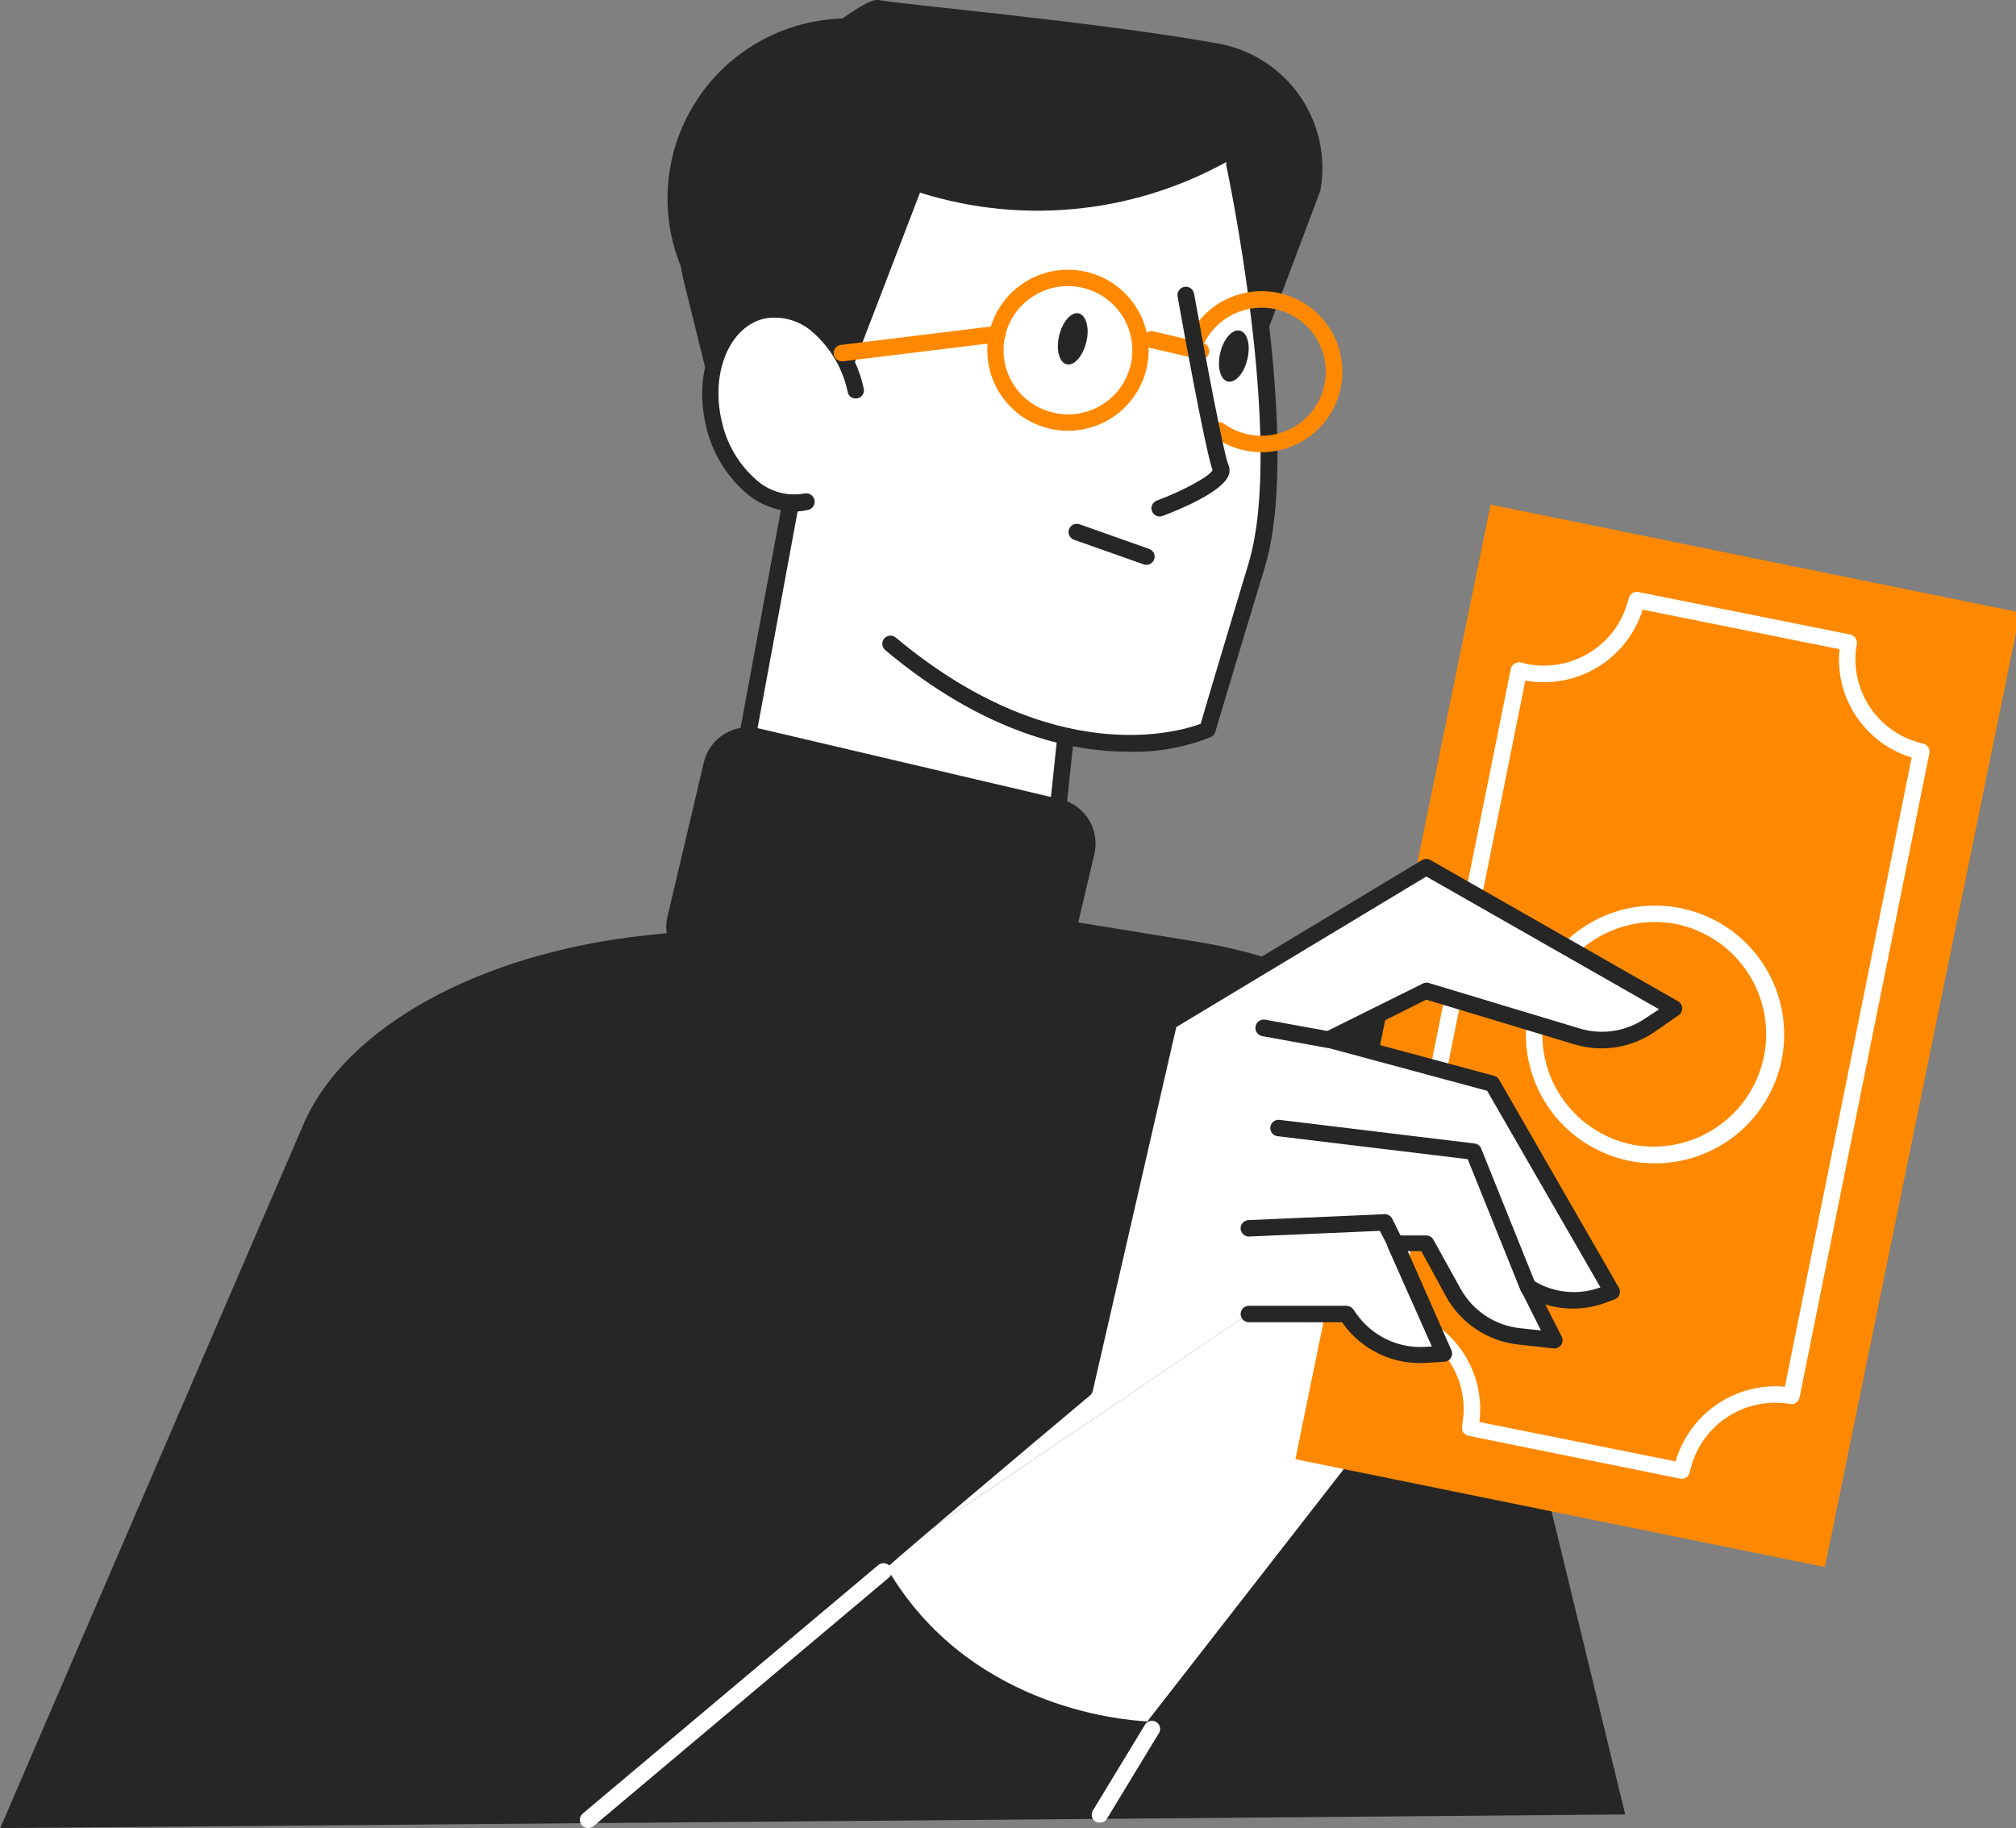
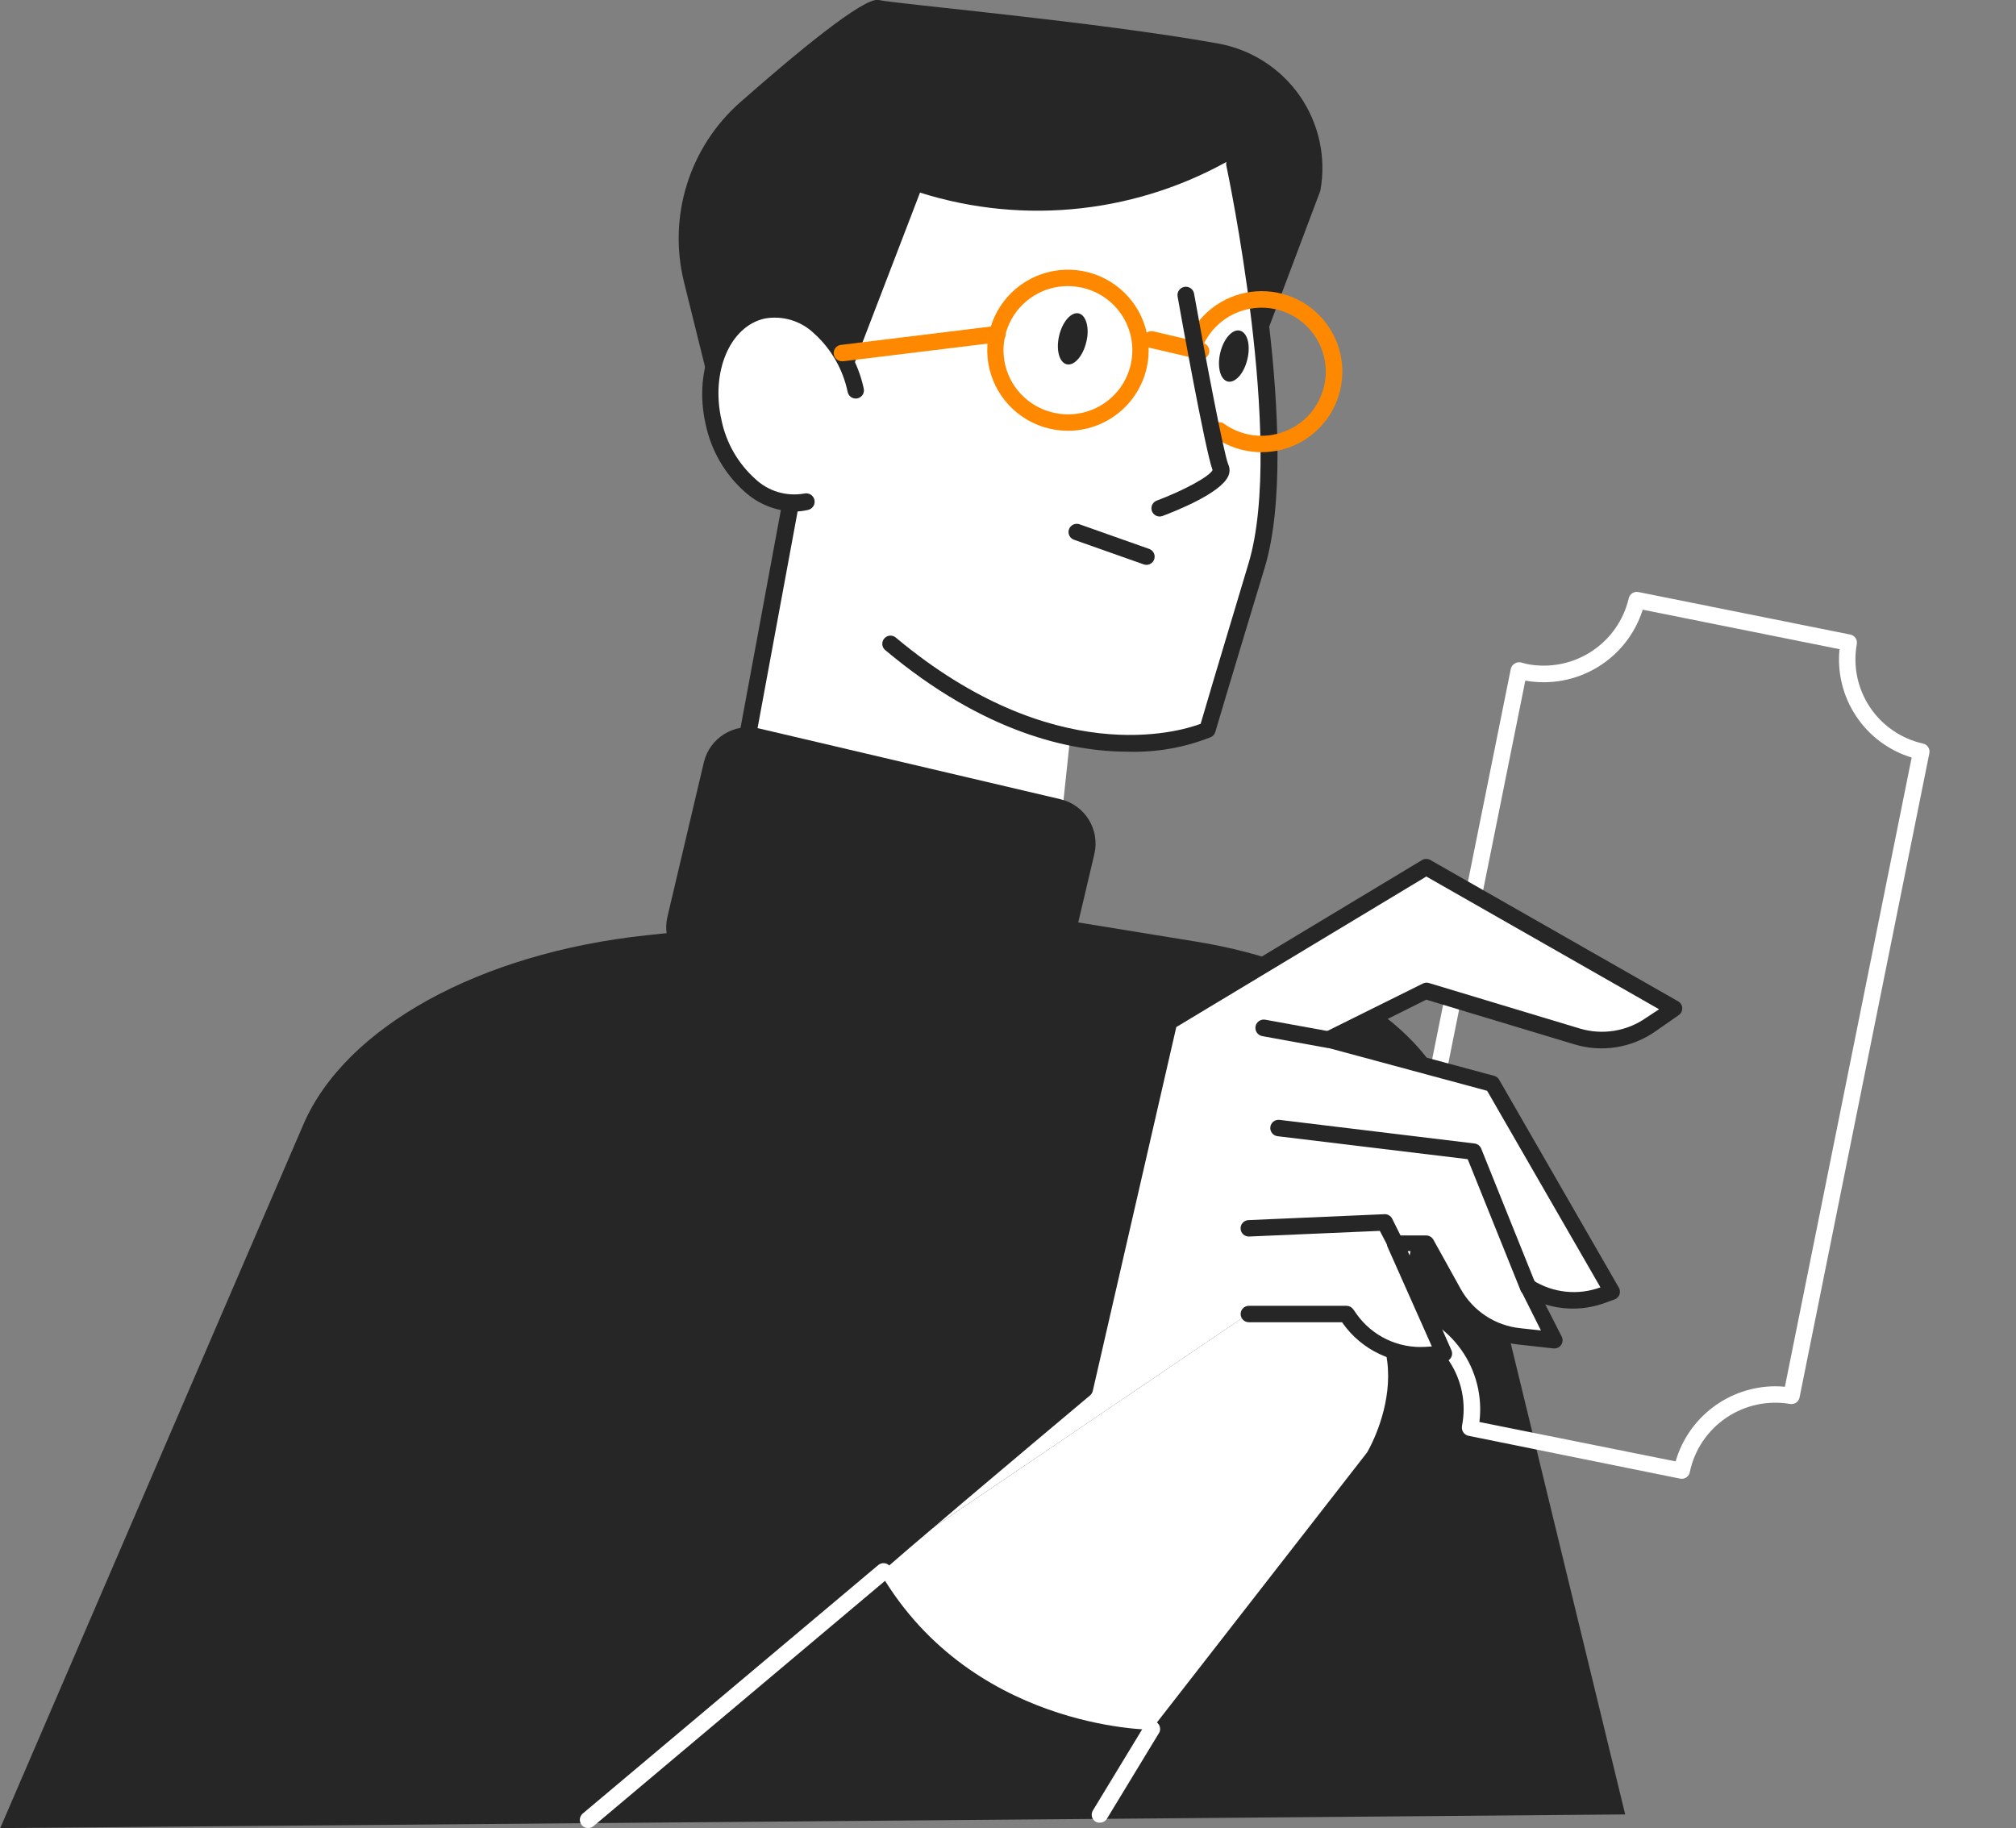
<svg xmlns="http://www.w3.org/2000/svg" width="161" height="146" viewBox="0 0 161 146" fill="none">
  <rect x="0" y="0" width="161" height="146" fill="#808080" stroke="none" />
  <g clip-path="url(#clip0_1902_239)">
    <path d="M129.79 144.912L116.234 89.111C114.618 82.442 106.484 76.98 95.53 75.203L76.285 72.075L51.619 74.698C38.294 76.121 27.597 82.029 24.239 89.78L0.02 146L129.79 144.912Z" fill="#262626" />
    <path d="M69.99 125.076C77.218 138.145 91.943 138.145 91.943 138.145L109.177 116.001C109.177 116.001 115.091 106.166 104.736 101.517L69.99 125.076Z" fill="white" />
-     <path d="M91.943 138.807C92.043 138.807 92.142 138.783 92.232 138.739C92.322 138.695 92.401 138.631 92.462 138.551L109.697 116.408L109.736 116.342C109.854 116.152 112.522 111.628 111.096 107.09C110.262 104.467 108.212 102.363 105.005 100.92C104.926 100.878 104.839 100.853 104.749 100.846C104.66 100.84 104.57 100.851 104.485 100.88C104.4 100.909 104.322 100.955 104.256 101.016C104.19 101.076 104.137 101.149 104.1 101.231C104.063 101.312 104.043 101.401 104.042 101.49C104.04 101.58 104.057 101.669 104.092 101.751C104.126 101.834 104.177 101.909 104.241 101.971C104.306 102.033 104.382 102.082 104.466 102.113C107.311 103.425 109.118 105.195 109.834 107.471C111.037 111.267 108.849 115.247 108.632 115.641L91.627 137.482C89.485 137.377 76.929 136.289 70.568 124.755C70.481 124.602 70.337 124.49 70.167 124.443C69.997 124.396 69.815 124.419 69.662 124.506C69.508 124.593 69.396 124.737 69.349 124.907C69.302 125.076 69.325 125.258 69.412 125.411C76.732 138.65 91.792 138.807 91.943 138.807Z" fill="#262626" />
-     <path d="M145.737 125.153L103.451 116.541L119.042 40.304L161.328 48.916L145.737 125.153Z" fill="#FE8900" />
    <path d="M134.31 118.106C134.461 118.105 134.608 118.052 134.724 117.955C134.848 117.853 134.93 117.708 134.954 117.549C135.327 115.789 136.368 114.242 137.859 113.232C139.349 112.221 141.174 111.825 142.95 112.126C143.119 112.157 143.294 112.121 143.436 112.025C143.578 111.93 143.678 111.782 143.713 111.615L154.081 60.155C154.114 59.987 154.081 59.813 153.988 59.67C153.894 59.526 153.749 59.425 153.582 59.388C151.842 59.001 150.319 57.958 149.332 56.477C148.345 54.996 147.97 53.191 148.286 51.44C148.317 51.271 148.28 51.096 148.182 50.954C148.085 50.812 147.936 50.713 147.767 50.68L130.841 47.283C130.672 47.25 130.497 47.284 130.353 47.379C130.209 47.473 130.108 47.62 130.072 47.788C129.662 49.541 128.586 51.067 127.072 52.045C125.557 53.024 123.722 53.378 121.951 53.034L121.524 52.922C121.433 52.893 121.338 52.884 121.244 52.895C121.15 52.907 121.059 52.938 120.978 52.988C120.898 53.032 120.827 53.093 120.772 53.167C120.716 53.24 120.677 53.324 120.656 53.414L110.281 104.913C110.263 105.001 110.264 105.092 110.283 105.18C110.302 105.268 110.338 105.351 110.391 105.425C110.443 105.498 110.51 105.559 110.587 105.606C110.664 105.652 110.75 105.682 110.84 105.694H110.919C111.057 105.694 111.188 105.726 111.326 105.753C113.128 106.115 114.711 107.176 115.729 108.703C116.747 110.23 117.115 112.098 116.753 113.897C116.753 113.897 116.753 113.897 116.753 113.949C116.735 114.103 116.772 114.259 116.859 114.388C116.954 114.533 117.103 114.635 117.272 114.67L134.179 118.093L134.31 118.106ZM141.761 110.716C139.965 110.726 138.221 111.315 136.789 112.397C135.357 113.478 134.314 114.994 133.817 116.716L118.146 113.569C118.401 111.532 117.883 109.474 116.694 107.799C115.505 106.124 113.73 104.955 111.72 104.52L121.813 54.358C123.799 54.714 125.847 54.335 127.573 53.292C129.299 52.249 130.584 50.614 131.189 48.693L146.906 51.847C146.715 53.732 147.185 55.625 148.235 57.203C149.286 58.782 150.853 59.947 152.668 60.502L142.543 110.756C142.28 110.729 142.017 110.716 141.761 110.716Z" fill="white" />
-     <path d="M132.168 92.914C134.122 92.914 136.035 92.361 137.686 91.319C139.336 90.276 140.657 88.788 141.493 87.026C142.329 85.264 142.647 83.302 142.409 81.367C142.172 79.432 141.388 77.604 140.151 76.096C138.913 74.588 137.271 73.462 135.417 72.848C133.563 72.234 131.573 72.159 129.677 72.63C127.782 73.101 126.059 74.099 124.71 75.509C123.361 76.919 122.44 78.682 122.056 80.593C121.519 83.266 122.067 86.043 123.578 88.314C125.089 90.586 127.441 92.167 130.118 92.711C130.793 92.847 131.48 92.915 132.168 92.914ZM132.168 73.636C132.764 73.637 133.358 73.696 133.942 73.813C136.255 74.31 138.279 75.696 139.576 77.671C140.873 79.646 141.339 82.051 140.873 84.366C140.406 86.68 139.045 88.719 137.084 90.04C135.123 91.362 132.72 91.859 130.394 91.425C128.206 90.985 126.259 89.749 124.933 87.958C123.606 86.166 122.994 83.946 123.215 81.73C123.436 79.513 124.475 77.457 126.129 75.962C127.783 74.466 129.936 73.637 132.168 73.636Z" fill="white" />
    <path d="M99.736 104.913H107.522L107.785 105.287C108.461 106.251 109.375 107.024 110.439 107.533C111.502 108.042 112.679 108.269 113.856 108.192L115.314 108.094L111.418 99.261H113.895L116.077 103.195C116.606 104.158 117.361 104.978 118.276 105.588C119.191 106.197 120.24 106.578 121.333 106.697L124.172 107.012L122.049 102.776C122.931 103.326 123.926 103.667 124.96 103.775C125.994 103.883 127.039 103.755 128.015 103.399L128.771 103.123L119.204 86.553L106.109 83.019L113.895 79.131L125.959 82.77C126.946 83.068 127.987 83.139 129.005 82.979C130.023 82.819 130.992 82.431 131.84 81.846L133.725 80.534L113.895 69.243L93.362 81.609L86.634 110.939C86.634 110.939 71.055 124.014 69.99 125.076L99.736 104.913Z" fill="white" />
    <path d="M69.99 125.732C70.077 125.732 70.163 125.714 70.243 125.68C70.323 125.647 70.396 125.597 70.457 125.535C71.278 124.716 81.673 115.955 87.054 111.444C87.164 111.351 87.24 111.224 87.271 111.084L93.94 82.029L113.908 70.003L132.497 80.606L131.432 81.308C130.675 81.833 129.81 82.181 128.9 82.326C127.99 82.471 127.059 82.41 126.176 82.147L114.112 78.508C113.95 78.46 113.776 78.477 113.626 78.554L105.807 82.436C105.687 82.495 105.588 82.59 105.523 82.707C105.458 82.824 105.431 82.958 105.445 83.091C105.46 83.223 105.514 83.348 105.601 83.449C105.687 83.549 105.803 83.621 105.932 83.655L118.764 87.117L127.812 102.815C126.929 103.14 125.984 103.258 125.049 103.16C124.113 103.062 123.213 102.751 122.417 102.251C122.295 102.174 122.151 102.14 122.007 102.153C121.864 102.166 121.728 102.226 121.622 102.323C121.517 102.419 121.447 102.547 121.421 102.686C121.395 102.826 121.415 102.97 121.478 103.097L123.061 106.258L121.425 106.08C120.436 105.979 119.486 105.642 118.656 105.096C117.825 104.55 117.139 103.813 116.655 102.946L114.473 99.012C114.417 98.909 114.333 98.822 114.231 98.762C114.129 98.702 114.013 98.671 113.895 98.671H111.418C111.309 98.67 111.201 98.697 111.105 98.749C111.008 98.8 110.926 98.875 110.866 98.966C110.806 99.057 110.77 99.162 110.761 99.271C110.751 99.38 110.77 99.489 110.814 99.589L114.349 107.536L113.823 107.569C112.76 107.634 111.699 107.427 110.739 106.968C109.779 106.509 108.952 105.813 108.336 104.946L108.074 104.572C108.013 104.485 107.933 104.414 107.839 104.365C107.745 104.316 107.641 104.291 107.535 104.29H99.736C99.561 104.29 99.394 104.359 99.271 104.482C99.148 104.605 99.078 104.772 99.078 104.946C99.078 105.12 99.148 105.287 99.271 105.41C99.394 105.533 99.561 105.602 99.736 105.602H107.18L107.246 105.7C107.993 106.748 108.998 107.588 110.163 108.139C111.328 108.69 112.615 108.934 113.902 108.848L115.354 108.756C115.459 108.749 115.562 108.717 115.652 108.662C115.742 108.607 115.818 108.531 115.873 108.441C115.927 108.351 115.96 108.249 115.966 108.144C115.973 108.039 115.955 107.934 115.912 107.838L112.423 99.923H113.507L115.479 103.543C116.06 104.595 116.885 105.492 117.885 106.159C118.886 106.827 120.032 107.245 121.228 107.379L124.066 107.694C124.184 107.706 124.303 107.686 124.411 107.637C124.519 107.587 124.611 107.509 124.678 107.412C124.742 107.316 124.781 107.205 124.789 107.09C124.797 106.975 124.774 106.86 124.724 106.756L123.409 104.179C124.972 104.662 126.651 104.619 128.186 104.054L128.942 103.779C129.031 103.746 129.111 103.695 129.178 103.628C129.245 103.561 129.297 103.481 129.33 103.392C129.363 103.302 129.375 103.207 129.368 103.112C129.36 103.016 129.331 102.924 129.284 102.841L119.723 86.232C119.638 86.082 119.496 85.971 119.329 85.924L107.89 82.842L113.902 79.839L125.729 83.406C126.81 83.735 127.952 83.814 129.069 83.638C130.186 83.462 131.247 83.035 132.175 82.39L134.06 81.078C134.148 81.018 134.221 80.937 134.27 80.843C134.32 80.749 134.346 80.644 134.346 80.537C134.346 80.431 134.32 80.326 134.27 80.232C134.221 80.137 134.148 80.057 134.06 79.996L114.23 68.685C114.13 68.628 114.017 68.598 113.902 68.598C113.786 68.598 113.673 68.628 113.573 68.685L93.033 81.052C92.958 81.097 92.892 81.157 92.84 81.228C92.788 81.299 92.751 81.38 92.731 81.465L86.055 110.579C84.275 112.074 70.562 123.588 69.537 124.611C69.444 124.703 69.381 124.82 69.355 124.947C69.33 125.075 69.343 125.208 69.393 125.328C69.443 125.448 69.528 125.551 69.636 125.623C69.745 125.695 69.873 125.733 70.003 125.732H69.99Z" fill="#262626" />
    <path d="M106.109 83.681C106.265 83.684 106.416 83.631 106.536 83.533C106.657 83.434 106.738 83.297 106.766 83.144C106.781 83.059 106.779 82.972 106.761 82.888C106.742 82.804 106.707 82.724 106.658 82.653C106.608 82.583 106.546 82.523 106.473 82.476C106.4 82.43 106.319 82.398 106.234 82.383L101.043 81.439C100.869 81.408 100.689 81.447 100.544 81.548C100.398 81.648 100.299 81.803 100.268 81.977C100.236 82.151 100.275 82.33 100.377 82.475C100.478 82.62 100.632 82.719 100.807 82.75L106.004 83.695L106.109 83.681Z" fill="#262626" />
    <path d="M122.043 103.471C122.15 103.47 122.256 103.443 122.351 103.392C122.446 103.341 122.526 103.268 122.586 103.179C122.646 103.089 122.683 102.987 122.693 102.88C122.704 102.773 122.688 102.665 122.647 102.566L118.291 91.734C118.247 91.624 118.174 91.529 118.081 91.457C117.987 91.386 117.876 91.341 117.759 91.327L102.18 89.439C102.094 89.429 102.007 89.436 101.924 89.459C101.841 89.483 101.763 89.522 101.695 89.576C101.627 89.63 101.571 89.696 101.529 89.772C101.487 89.847 101.46 89.93 101.45 90.016C101.43 90.188 101.479 90.361 101.586 90.497C101.693 90.634 101.85 90.722 102.022 90.743L117.213 92.579L121.438 103.071C121.489 103.189 121.573 103.29 121.68 103.362C121.788 103.433 121.914 103.471 122.043 103.471Z" fill="#262626" />
    <path d="M111.418 99.936C111.521 99.934 111.622 99.91 111.714 99.864C111.869 99.786 111.986 99.649 112.04 99.485C112.094 99.32 112.081 99.141 112.003 98.986L111.182 97.333C111.125 97.22 111.036 97.126 110.926 97.062C110.817 96.998 110.691 96.967 110.564 96.973L99.703 97.445C99.528 97.453 99.364 97.529 99.247 97.658C99.129 97.786 99.067 97.956 99.075 98.13C99.083 98.304 99.16 98.468 99.288 98.585C99.417 98.703 99.588 98.764 99.762 98.756L110.196 98.304L110.853 99.569C110.905 99.676 110.985 99.766 111.085 99.831C111.184 99.895 111.299 99.932 111.418 99.936Z" fill="#262626" />
    <path d="M87.836 145.567C87.95 145.568 88.061 145.539 88.16 145.484C88.259 145.429 88.342 145.349 88.401 145.253L92.508 138.492C92.566 138.419 92.608 138.333 92.63 138.242C92.652 138.151 92.655 138.056 92.637 137.964C92.62 137.872 92.583 137.785 92.529 137.708C92.474 137.632 92.404 137.568 92.323 137.52C92.242 137.473 92.152 137.444 92.058 137.434C91.965 137.424 91.871 137.435 91.782 137.465C91.693 137.495 91.611 137.544 91.543 137.608C91.474 137.672 91.42 137.75 91.384 137.836L87.278 144.597C87.188 144.746 87.162 144.924 87.203 145.092C87.245 145.26 87.352 145.405 87.501 145.495C87.604 145.548 87.72 145.573 87.836 145.567Z" fill="white" />
    <path d="M46.98 146C47.134 145.998 47.283 145.943 47.4 145.843L70.982 126.001C71.049 125.945 71.103 125.877 71.143 125.801C71.182 125.724 71.207 125.641 71.214 125.555C71.221 125.469 71.212 125.383 71.185 125.301C71.159 125.218 71.117 125.142 71.061 125.076C71.006 125.01 70.938 124.956 70.861 124.916C70.784 124.877 70.7 124.853 70.614 124.845C70.528 124.838 70.442 124.848 70.359 124.874C70.277 124.9 70.201 124.942 70.135 124.998L46.54 144.839C46.474 144.895 46.419 144.963 46.38 145.039C46.34 145.116 46.316 145.2 46.308 145.285C46.301 145.371 46.311 145.458 46.337 145.54C46.363 145.622 46.405 145.698 46.461 145.764C46.524 145.84 46.603 145.9 46.693 145.941C46.783 145.982 46.881 146.002 46.98 146Z" fill="white" />
    <path d="M60.811 24.445C64.556 23.52 66.521 25.101 67.52 26.602C67.658 26.812 67.783 27.028 67.901 27.258C68.197 19.698 70.529 14.439 74.826 11.606C78.572 9.141 83.894 8.557 90.228 9.908C93.15 10.537 95.995 11.475 98.717 12.708C98.773 12.734 98.822 12.772 98.86 12.82C98.899 12.867 98.927 12.923 98.941 12.983C99.131 13.895 103.684 35.277 100.695 45.264C97.705 55.25 96.752 58.378 96.752 58.378C96.737 58.432 96.709 58.483 96.671 58.526C96.634 58.569 96.588 58.603 96.536 58.627C96.463 58.627 92.12 60.594 85.431 59.211L84.485 68.108C84.479 68.168 84.459 68.226 84.427 68.277C84.395 68.328 84.352 68.371 84.301 68.403C84.17 68.489 82.185 69.676 76.673 68.403C72.789 67.492 67.152 65.348 59.182 60.725C59.11 60.683 59.054 60.621 59.02 60.545C58.986 60.47 58.976 60.386 58.991 60.306L62.651 40.549C59.917 40.136 57.394 37.48 56.553 33.854C55.574 29.409 57.427 25.278 60.811 24.445Z" fill="white" />
-     <path d="M71.035 1.856C74.292 2.617 77.18 4.489 79.202 7.147C69.386 7.547 60.555 14.642 58.124 24.963C58.012 25.422 57.927 25.874 57.848 26.327C55.535 24.157 54.005 21.287 53.494 18.161C52.984 15.034 53.522 11.828 55.026 9.038C56.529 6.248 58.913 4.032 61.808 2.734C64.703 1.435 67.946 1.126 71.035 1.856Z" fill="#262626" />
    <path d="M65.726 35.559L57.25 33.113L54.622 22.517C53.987 19.948 54.068 17.254 54.857 14.728C55.646 12.201 57.112 9.938 59.096 8.183C63.617 4.203 69.011 -0.262 70.168 1.03684e-05C71.482 0.308 87.494 1.718 97.278 3.475C98.589 3.711 99.84 4.202 100.96 4.92C102.08 5.639 103.047 6.571 103.806 7.663C104.564 8.755 105.1 9.986 105.381 11.285C105.662 12.583 105.684 13.925 105.445 15.232L101.28 26.3L98.651 12.531C94.89 14.742 90.704 16.139 86.366 16.63C82.028 17.122 77.635 16.697 73.473 15.383L65.726 35.559Z" fill="#262626" />
    <path d="M85.293 34.405C86.745 34.403 88.153 33.912 89.29 33.013C90.427 32.113 91.228 30.857 91.562 29.448C91.854 28.209 91.772 26.912 91.326 25.72C90.879 24.528 90.088 23.495 89.054 22.752C88.019 22.008 86.786 21.588 85.512 21.544C84.237 21.499 82.979 21.833 81.894 22.503C80.81 23.173 79.95 24.149 79.421 25.307C78.893 26.465 78.721 27.753 78.926 29.009C79.132 30.265 79.706 31.432 80.576 32.362C81.446 33.292 82.573 33.944 83.815 34.234C84.3 34.346 84.796 34.403 85.293 34.405ZM85.293 22.851C85.692 22.852 86.088 22.898 86.476 22.989C87.8 23.301 88.946 24.124 89.662 25.279C90.378 26.434 90.605 27.825 90.293 29.146C90.14 29.801 89.858 30.419 89.465 30.965C89.071 31.511 88.573 31.974 88 32.328C87.427 32.682 86.79 32.92 86.125 33.027C85.46 33.135 84.779 33.111 84.124 32.956C83.13 32.73 82.227 32.213 81.529 31.471C80.832 30.73 80.371 29.798 80.207 28.795C80.043 27.791 80.182 26.761 80.607 25.837C81.032 24.913 81.723 24.136 82.593 23.605C83.4 23.108 84.331 22.847 85.28 22.851H85.293Z" fill="#FE8900" />
    <path d="M91.555 45.113C91.71 45.113 91.859 45.058 91.977 44.959C92.095 44.86 92.175 44.722 92.201 44.57C92.228 44.418 92.2 44.262 92.123 44.129C92.046 43.995 91.924 43.893 91.778 43.841L86.213 41.873C86.049 41.815 85.869 41.823 85.711 41.897C85.553 41.97 85.431 42.103 85.372 42.267C85.313 42.43 85.321 42.611 85.395 42.768C85.469 42.925 85.603 43.047 85.766 43.106L91.332 45.073C91.403 45.099 91.479 45.112 91.555 45.113Z" fill="#262626" />
    <path d="M64.412 40.09C61.278 40.798 57.959 37.959 57 33.749C56.041 29.54 57.802 25.546 60.943 24.838C64.083 24.13 67.395 26.963 68.354 31.172L64.412 40.09Z" fill="white" />
    <path d="M63.4 40.857C63.78 40.856 64.159 40.812 64.53 40.726C64.704 40.688 64.856 40.582 64.952 40.432C65.049 40.282 65.081 40.1 65.043 39.926C65.004 39.752 64.898 39.601 64.748 39.505C64.598 39.409 64.415 39.376 64.241 39.415C63.537 39.542 62.813 39.502 62.128 39.297C61.443 39.092 60.816 38.727 60.299 38.234C58.934 37.003 57.997 35.37 57.624 33.572C56.744 29.717 58.281 26.071 61.061 25.442C61.765 25.313 62.489 25.354 63.174 25.559C63.859 25.764 64.486 26.128 65.003 26.622C66.381 27.859 67.325 29.505 67.697 31.317C67.735 31.486 67.838 31.634 67.985 31.727C68.132 31.82 68.309 31.852 68.479 31.815C68.564 31.796 68.644 31.761 68.715 31.712C68.786 31.662 68.847 31.599 68.893 31.525C68.939 31.452 68.971 31.371 68.986 31.285C69 31.2 68.998 31.113 68.978 31.028C68.536 28.956 67.448 27.076 65.871 25.658C65.199 25.028 64.387 24.566 63.502 24.312C62.616 24.058 61.682 24.018 60.778 24.196C57.302 24.989 55.312 29.336 56.356 33.894C56.791 35.967 57.878 37.849 59.458 39.264C60.539 40.248 61.937 40.813 63.4 40.857Z" fill="#262626" />
    <path d="M95.839 28.687C96.013 28.707 96.188 28.657 96.326 28.549C96.463 28.44 96.552 28.281 96.572 28.107C96.592 27.933 96.542 27.758 96.433 27.621C96.324 27.484 96.165 27.396 95.99 27.376L92.114 26.464C91.939 26.424 91.756 26.455 91.605 26.55C91.453 26.645 91.345 26.795 91.305 26.969C91.265 27.143 91.296 27.326 91.391 27.477C91.486 27.628 91.637 27.736 91.811 27.776L95.688 28.681L95.839 28.687Z" fill="#FE8900" />
    <path d="M86.752 27.317C86.489 28.438 85.786 29.238 85.188 29.094C84.59 28.95 84.321 27.933 84.584 26.812C84.847 25.691 85.549 24.891 86.147 25.028C86.745 25.166 87.034 26.228 86.752 27.317Z" fill="#262626" />
    <path d="M99.617 28.694C99.354 29.815 98.651 30.608 98.053 30.471C97.456 30.333 97.186 29.304 97.449 28.182C97.712 27.061 98.415 26.261 99.013 26.405C99.611 26.55 99.893 27.54 99.617 28.694Z" fill="#262626" />
    <path d="M67.277 28.851H67.355L79.741 27.337C79.827 27.326 79.911 27.298 79.986 27.255C80.062 27.212 80.128 27.155 80.182 27.087C80.235 27.018 80.274 26.94 80.297 26.856C80.32 26.772 80.327 26.685 80.316 26.599C80.305 26.513 80.278 26.43 80.234 26.354C80.192 26.279 80.134 26.212 80.066 26.159C79.997 26.106 79.918 26.067 79.835 26.044C79.751 26.021 79.663 26.014 79.577 26.025L67.198 27.54C67.023 27.55 66.861 27.629 66.745 27.76C66.629 27.89 66.57 28.061 66.58 28.235C66.591 28.409 66.67 28.571 66.8 28.687C66.931 28.802 67.102 28.862 67.277 28.851Z" fill="#FE8900" />
    <path d="M90.129 60.037C92.376 60.099 94.612 59.702 96.7 58.87C96.784 58.831 96.86 58.774 96.921 58.704C96.982 58.634 97.028 58.552 97.055 58.463C97.055 58.463 97.981 55.302 100.997 45.349C104.013 35.395 99.44 13.875 99.249 12.944C99.213 12.77 99.108 12.617 98.959 12.52C98.81 12.423 98.629 12.389 98.454 12.426C98.28 12.462 98.127 12.566 98.03 12.715C97.933 12.864 97.899 13.045 97.935 13.219C97.981 13.442 102.62 35.277 99.716 44.975C97.239 53.217 96.181 56.778 95.885 57.807C94.157 58.463 84.137 61.44 71.574 50.949C71.509 50.886 71.432 50.837 71.347 50.806C71.263 50.774 71.172 50.76 71.082 50.765C70.992 50.77 70.904 50.793 70.823 50.833C70.743 50.874 70.671 50.93 70.613 50.999C70.555 51.068 70.512 51.148 70.487 51.235C70.461 51.321 70.454 51.412 70.465 51.502C70.476 51.591 70.506 51.677 70.552 51.754C70.598 51.832 70.659 51.899 70.733 51.952C78.565 58.509 85.438 60.037 90.129 60.037Z" fill="#262626" />
    <path d="M59.412 61.02C59.567 61.023 59.719 60.97 59.839 60.872C59.959 60.773 60.041 60.635 60.069 60.483L63.755 40.542C63.786 40.369 63.747 40.189 63.646 40.044C63.545 39.899 63.39 39.8 63.216 39.769C63.042 39.737 62.862 39.776 62.717 39.877C62.571 39.978 62.472 40.133 62.441 40.306L58.748 60.246C58.717 60.417 58.755 60.592 58.854 60.735C58.952 60.877 59.103 60.975 59.274 61.007L59.412 61.02Z" fill="#262626" />
-     <path d="M84.124 68.731C84.286 68.732 84.443 68.673 84.564 68.566C84.686 68.458 84.763 68.309 84.781 68.148L85.753 58.968C85.772 58.794 85.72 58.62 85.61 58.484C85.499 58.348 85.339 58.262 85.165 58.243C84.991 58.225 84.817 58.277 84.68 58.387C84.544 58.497 84.457 58.656 84.439 58.83L83.467 68.01C83.457 68.096 83.465 68.182 83.49 68.265C83.514 68.348 83.555 68.425 83.609 68.492C83.663 68.559 83.731 68.614 83.806 68.655C83.882 68.697 83.966 68.722 84.051 68.731H84.124Z" fill="#262626" />
    <path d="M100.754 36.116C101.91 36.117 103.045 35.807 104.04 35.219C105.035 34.631 105.853 33.787 106.409 32.775C106.964 31.763 107.237 30.621 107.198 29.468C107.159 28.314 106.81 27.193 106.188 26.221C105.565 25.248 104.692 24.461 103.66 23.941C102.628 23.421 101.474 23.188 100.321 23.266C99.167 23.344 98.056 23.73 97.103 24.384C96.15 25.038 95.392 25.935 94.906 26.982C94.87 27.061 94.849 27.145 94.846 27.232C94.843 27.318 94.856 27.404 94.886 27.485C94.916 27.566 94.962 27.64 95.02 27.704C95.079 27.767 95.15 27.818 95.228 27.855C95.306 27.891 95.391 27.911 95.478 27.915C95.564 27.918 95.65 27.904 95.732 27.875C95.813 27.845 95.887 27.799 95.951 27.741C96.014 27.682 96.066 27.612 96.102 27.533C96.599 26.466 97.45 25.603 98.51 25.088C99.57 24.574 100.775 24.439 101.923 24.707C102.579 24.861 103.198 25.142 103.744 25.534C104.291 25.926 104.755 26.422 105.109 26.993C105.464 27.564 105.702 28.2 105.81 28.863C105.919 29.526 105.895 30.204 105.741 30.858C105.547 31.68 105.152 32.441 104.592 33.074C104.031 33.706 103.323 34.191 102.529 34.484C101.736 34.778 100.882 34.871 100.044 34.755C99.205 34.639 98.409 34.319 97.725 33.822C97.584 33.731 97.414 33.698 97.25 33.729C97.086 33.759 96.939 33.851 96.84 33.986C96.741 34.12 96.698 34.288 96.718 34.453C96.738 34.619 96.821 34.77 96.95 34.877C97.644 35.388 98.435 35.752 99.275 35.946C99.76 36.057 100.256 36.114 100.754 36.116Z" fill="#FE8900" />
    <path d="M92.606 41.251C92.685 41.25 92.762 41.236 92.836 41.211C93.914 40.805 97.495 39.388 98.093 38.018C98.159 37.874 98.193 37.717 98.193 37.559C98.193 37.401 98.159 37.244 98.093 37.1C97.731 36.261 96.22 28.281 95.359 23.448C95.328 23.274 95.229 23.12 95.083 23.019C94.938 22.918 94.758 22.879 94.584 22.91C94.41 22.942 94.255 23.041 94.154 23.186C94.053 23.331 94.014 23.51 94.045 23.684C94.269 24.95 96.246 35.953 96.838 37.546C96.582 38.057 94.538 39.172 92.37 39.985C92.228 40.041 92.111 40.144 92.037 40.276C91.963 40.409 91.938 40.563 91.965 40.712C91.992 40.861 92.07 40.996 92.186 41.095C92.302 41.193 92.448 41.248 92.6 41.251H92.606Z" fill="#262626" />
    <path d="M60.602 58.175L84.677 63.827C86.641 64.288 87.858 66.251 87.396 68.211L84.489 80.543C84.027 82.503 82.06 83.718 80.096 83.257L56.022 77.604C54.057 77.143 52.84 75.18 53.302 73.22L56.209 60.889C56.672 58.929 58.638 57.714 60.602 58.175Z" fill="#262626" />
  </g>
  <defs>
    <clipPath id="clip0_1902_239">
      <rect width="161" height="146" fill="white" transform="matrix(-1 0 0 1 161 0)" />
    </clipPath>
  </defs>
</svg>